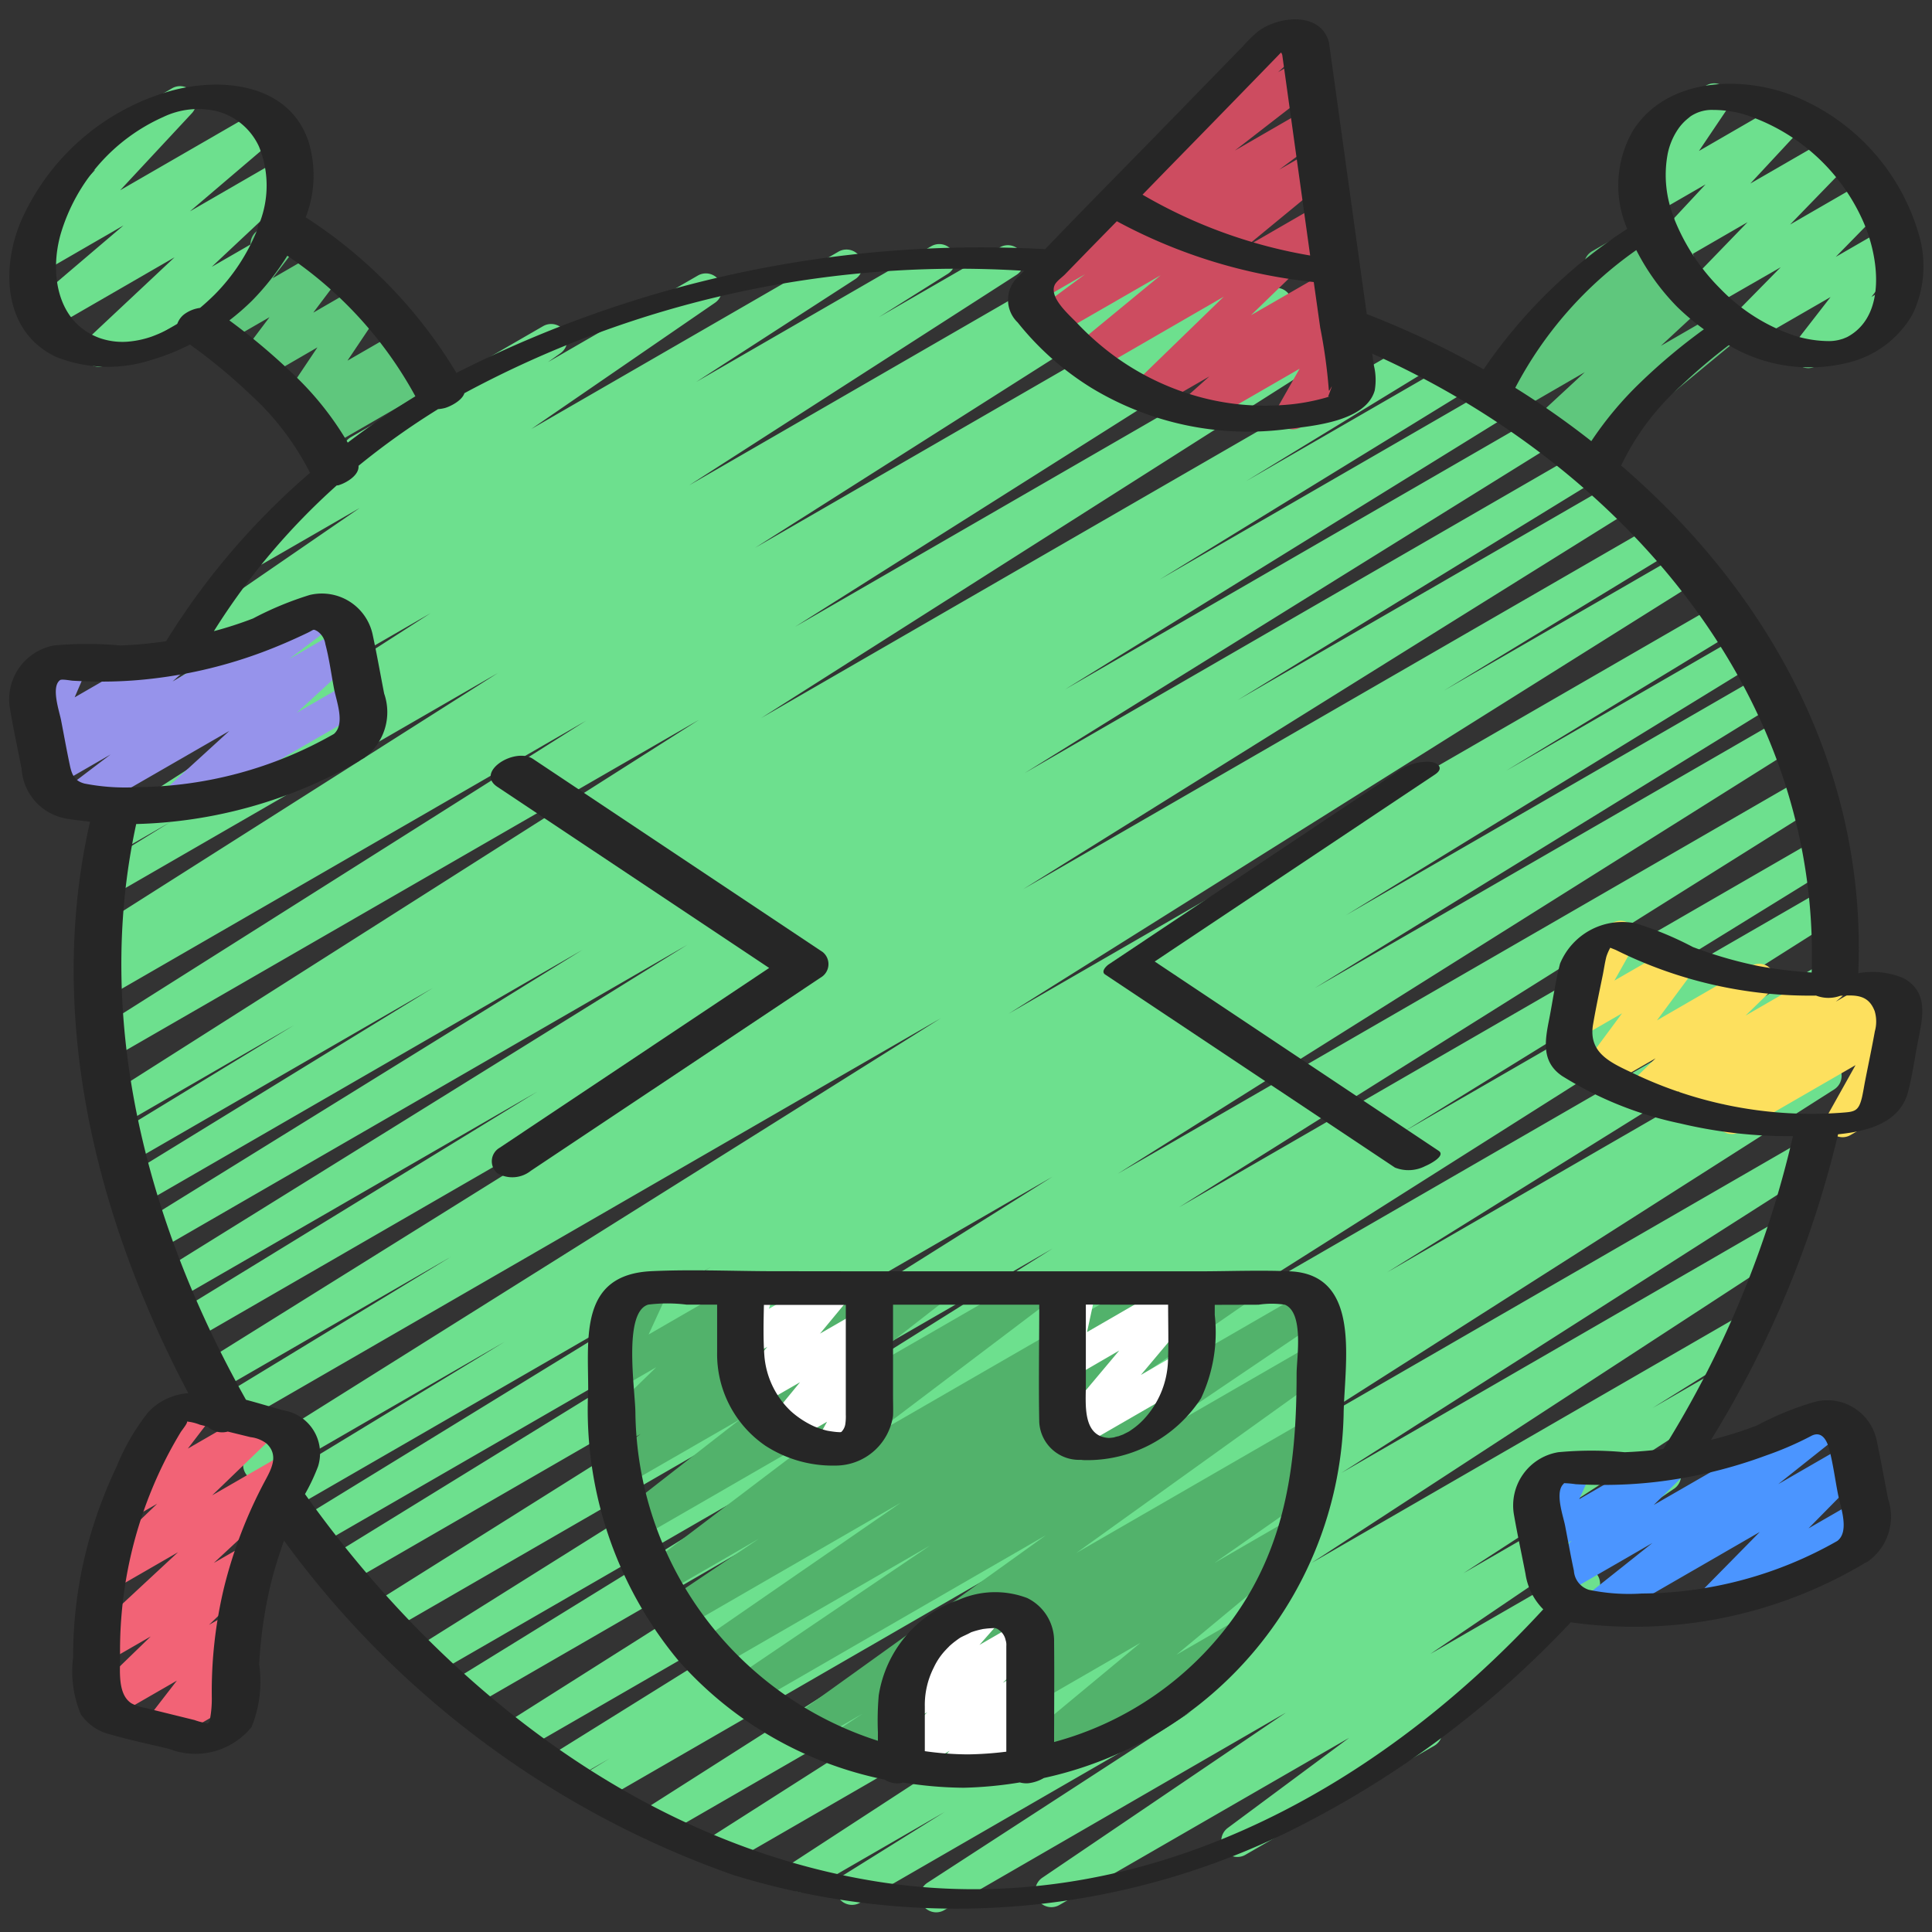
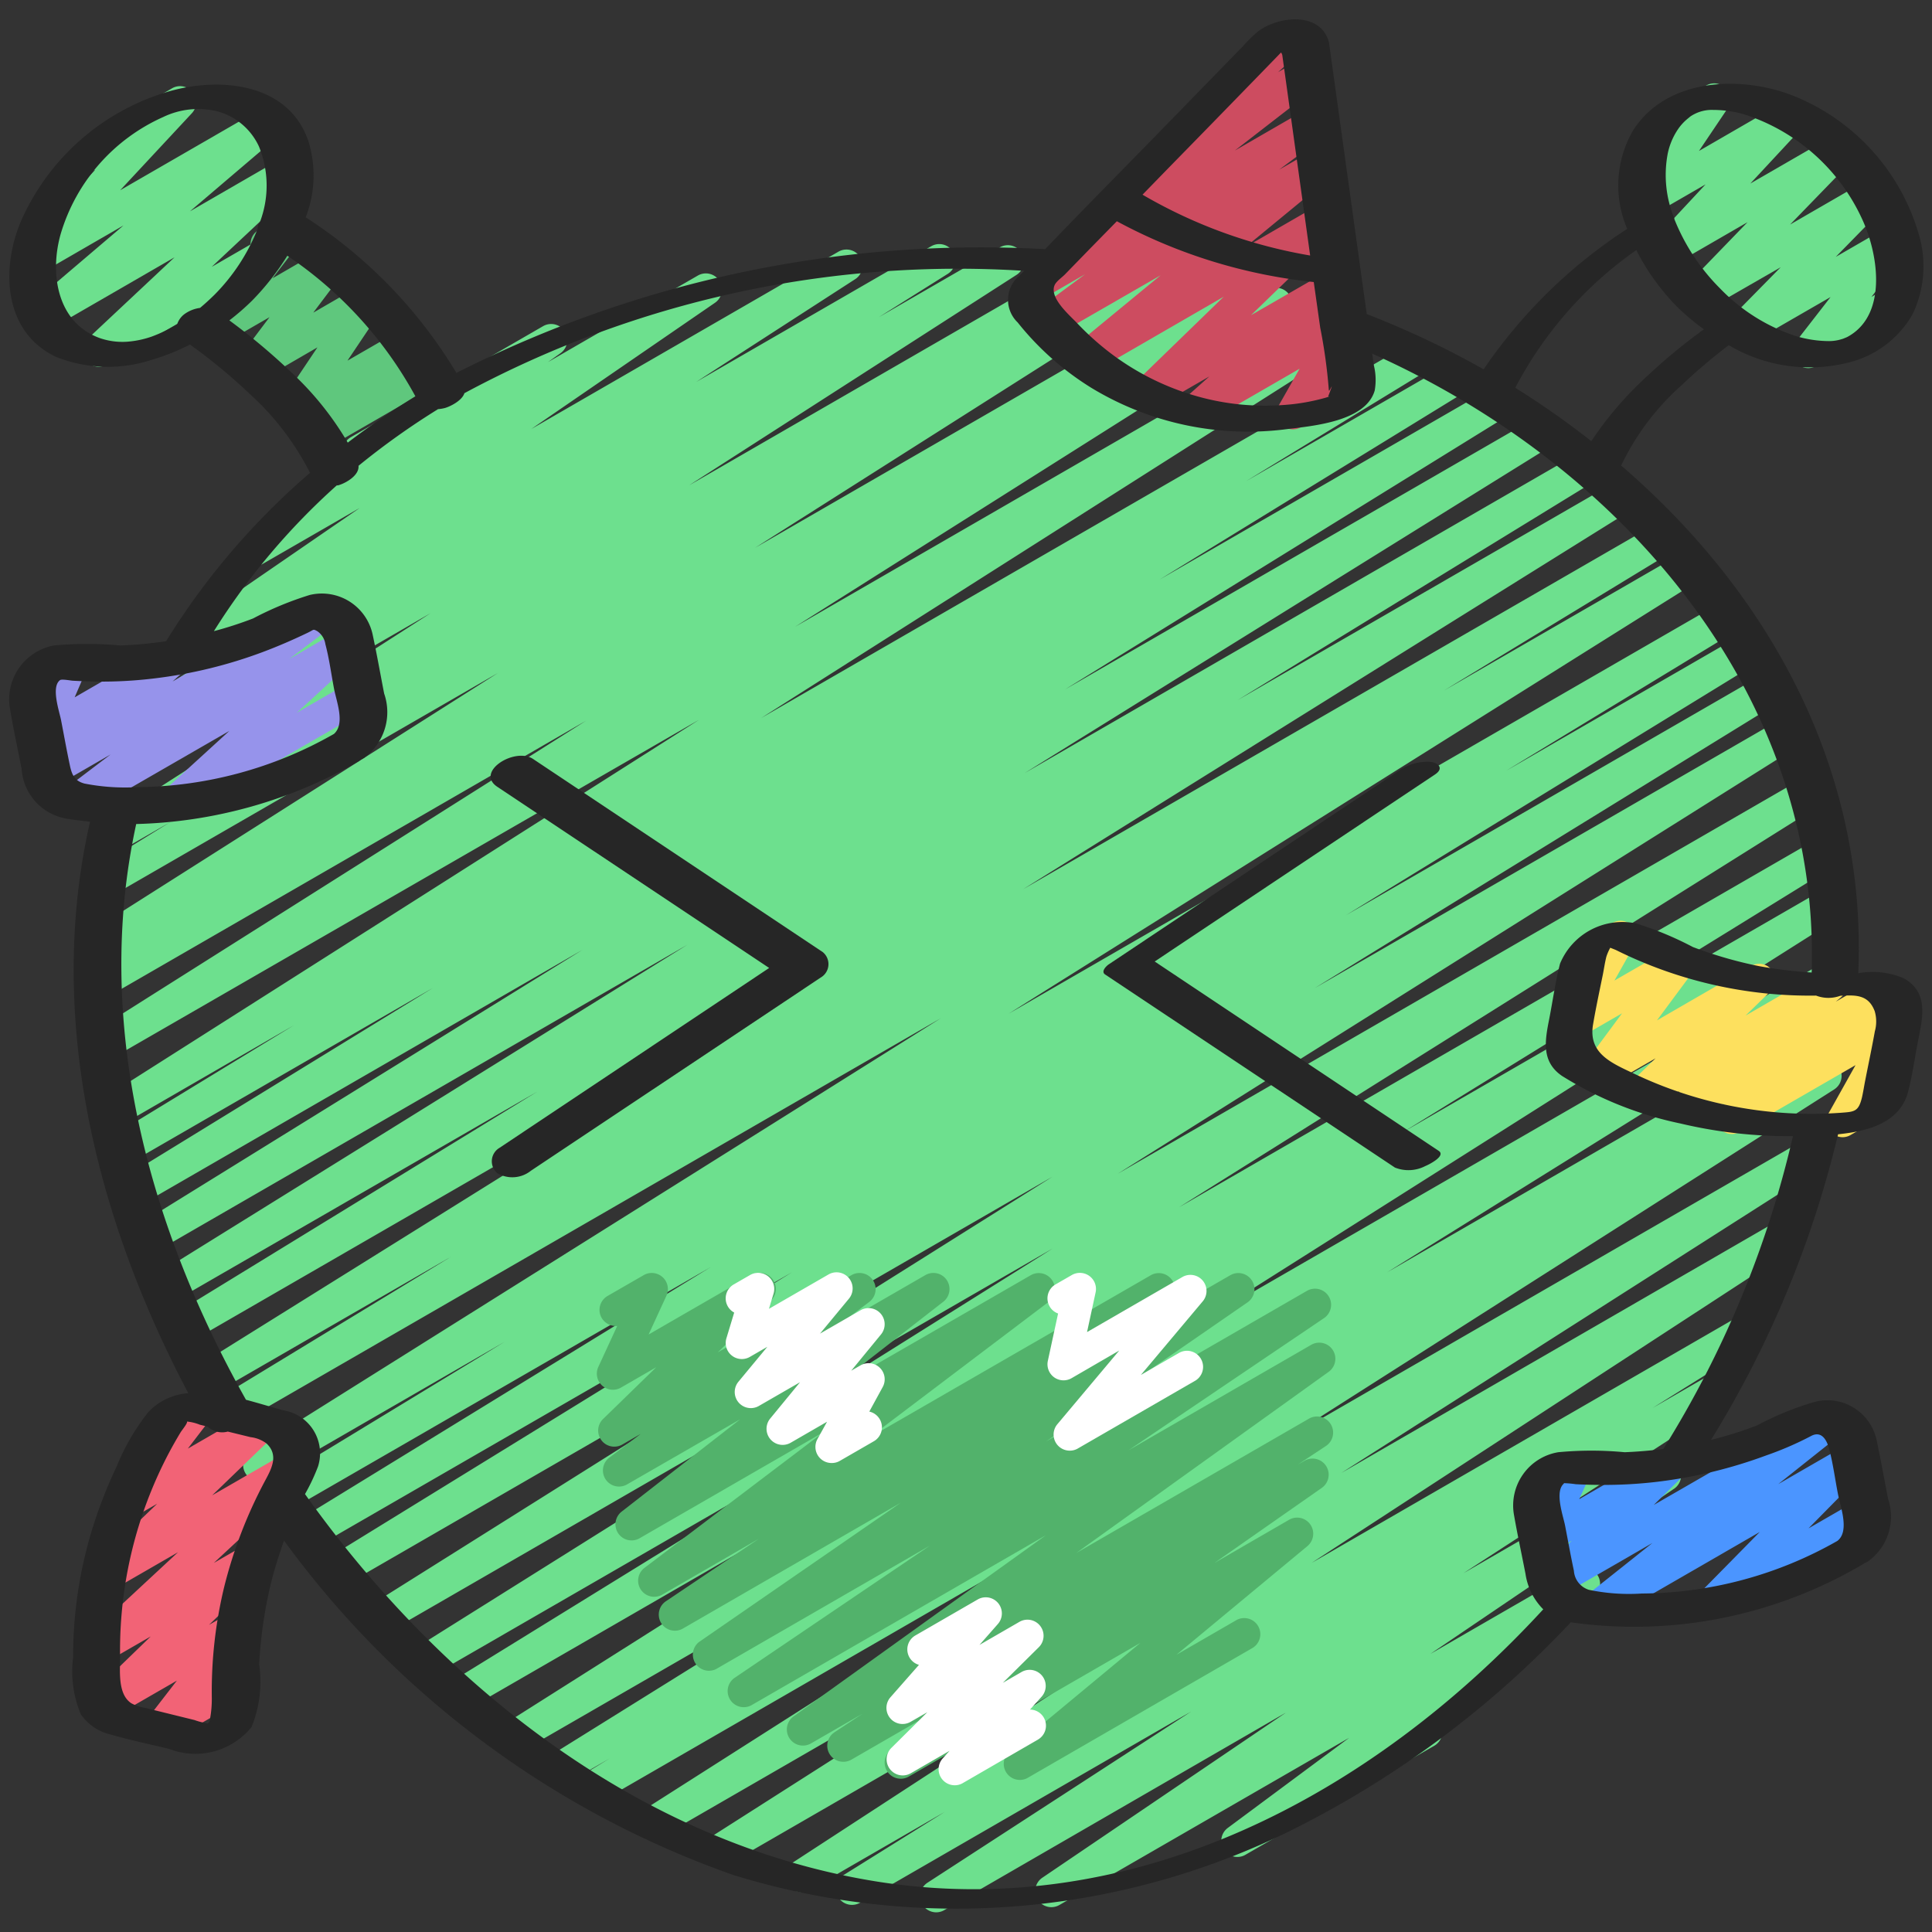
<svg xmlns="http://www.w3.org/2000/svg" id="Icons" viewBox="0 0 60 60" width="512" height="512">
  <rect x="0" y="0" width="60" height="60" fill="#333333" stroke="none" />
-   <path d="M48.917,14.549a.5.5,0,0,1-.318-.886l.226-.186-.6.346a.5.5,0,0,1-.59-.8l1.582-1.465L46.9,12.9a.5.5,0,0,1-.565-.822l.852-.69a.54.54,0,0,1-.425-.211.5.5,0,0,1,.083-.669l2.4-2.057a.5.5,0,0,1,.2-.649l1.743-1a.5.5,0,0,1,.575.813l-.171.147.263-.151a.5.5,0,0,1,.565.821l-.562.455.711-.41a.5.5,0,0,1,.59.8l-1.58,1.464,1.938-1.119a.5.5,0,0,1,.568.819l-3.2,2.641a.5.5,0,0,1-.236.555l-1.481.854A.5.5,0,0,1,48.917,14.549Z" fill="#5fc77d" />
  <path d="M9.809,14.041a.5.5,0,0,1-.352-.855l.152-.152-.186.108a.5.5,0,0,1-.665-.712l1.1-1.642L8.1,11.807a.5.5,0,0,1-.65-.734L8.37,9.85l-1.585.915a.5.5,0,0,1-.646-.738l1.7-2.217a.5.5,0,0,1,.191-.667L8.7,6.76a.5.5,0,0,1,.626.1.5.5,0,0,1,.021.635L8.464,8.642,10,7.754a.5.5,0,0,1,.649.733L9.729,9.709l1.5-.866a.5.5,0,0,1,.616.091.5.5,0,0,1,.05.621L10.791,11.2l1.664-.96a.5.5,0,0,1,.6.788l-.152.151.1-.06a.5.5,0,0,1,.5.865l-3.45,1.993A.491.491,0,0,1,9.809,14.041Z" fill="#5fc77d" />
  <path d="M29.075,59.389a.5.5,0,0,1-.272-.919l8.187-5.315L26.709,59.091a.5.5,0,0,1-.515-.857l3.145-1.963-4.2,2.426a.5.5,0,0,1-.523-.851l14.943-9.735-17,9.816a.5.5,0,0,1-.519-.855l14.785-9.43-16.284,9.4a.5.5,0,0,1-.518-.855l17.138-10.92L18.6,55.983a.5.5,0,0,1-.51-.859l.842-.513-1.32.762a.5.5,0,0,1-.514-.857l14.143-8.807L16.181,54.4a.5.5,0,0,1-.518-.855L35.771,40.818,14.545,53.073a.5.5,0,0,1-.513-.858l13.3-8.205L13.393,52.056a.5.5,0,0,1-.516-.857L32.689,38.775,12.061,50.685a.5.5,0,0,1-.516-.857L32.689,36.542,10.748,49.21a.5.5,0,0,1-.512-.858L24.6,39.509,9.847,48.024a.5.5,0,0,1-.512-.858l12.728-7.81L8.994,46.9a.5.5,0,0,1-.51-.859l7.184-4.368L8.309,45.924a.5.5,0,0,1-.516-.857L29.22,31.621,7.348,44.249a.5.5,0,0,1-.51-.859l7.172-4.363L6.755,43.216a.5.5,0,0,1-.515-.857l18.9-11.787L5.976,41.639a.5.5,0,0,1-.512-.86l11.215-6.873L5.46,40.383a.5.5,0,0,1-.514-.858l16.4-10.184-16.5,9.528a.5.5,0,0,1-.513-.857L18.087,29.5,4.4,37.406a.5.5,0,0,1-.511-.858l9.555-5.866L4.064,36.1a.5.5,0,0,1-.51-.86l5.574-3.4-5.36,3.1a.5.5,0,0,1-.519-.855l18.459-11.73L3.5,32.855A.5.5,0,0,1,2.979,32L18.2,22.383,3.327,30.969a.5.5,0,0,1-.511-.86l.819-.5-.293.169a.5.5,0,0,1-.518-.854L15.464,20.9,3.527,27.791a.5.5,0,0,1-.512-.858l2.27-1.4L3.7,26.446a.5.5,0,0,1-.52-.853l10.192-6.55L4.337,24.258a.5.5,0,0,1-.516-.857l2.14-1.342-1.046.6a.5.5,0,0,1-.521-.852l4.928-3.187L6,20.542a.5.5,0,0,1-.533-.845l5.705-3.922-3,1.73a.5.5,0,0,1-.539-.841l3.2-2.264a.477.477,0,0,1-.12-.14.5.5,0,0,1,.183-.683l5.971-3.448a.5.5,0,0,1,.539.841l-.388.275L21.68,8.553a.5.5,0,0,1,.533.844L16.5,13.323l9.527-5.5a.5.5,0,0,1,.522.853l-4.929,3.186,7.3-4.215a.5.5,0,0,1,.515.857L27.292,9.851l3.767-2.174a.5.5,0,0,1,.52.853L21.4,15.073,33.909,7.85a.5.5,0,0,1,.513.858l-2.3,1.418,3.451-1.992a.5.5,0,0,1,.518.854l-12.64,8.024L38.037,8.594a.5.5,0,0,1,.511.859l-.813.5L39.384,9a.5.5,0,0,1,.516.856l-15.209,9.61L41.584,9.711a.5.5,0,0,1,.519.854L23.638,22.3,43.77,10.677a.5.5,0,0,1,.51.859L38.7,14.942l6.332-3.655a.5.5,0,0,1,.512.859L36.011,18,46.333,12.04a.5.5,0,0,1,.513.857L33.073,21.413,47.7,12.967a.5.5,0,0,1,.514.857L31.82,24.01l17.314-10a.5.5,0,0,1,.679.176.5.5,0,0,1-.167.683L38.437,21.742l11.726-6.769a.5.5,0,0,1,.515.856L31.772,27.617,51.506,16.225a.5.5,0,0,1,.51.859l-7.172,4.362,7.393-4.268a.5.5,0,0,1,.516.856L31.321,31.483l22.1-12.757a.5.5,0,0,1,.51.859l-7.158,4.352,7.264-4.194a.5.5,0,0,1,.512.859L41.8,28.423,54.673,20.99a.5.5,0,0,1,.512.859L40.825,30.69l14.521-8.382a.5.5,0,0,1,.515.856L34.714,36.451,55.9,24.218a.5.5,0,0,1,.516.856l-19.8,12.419L56.393,26.075a.5.5,0,0,1,.512.859l-13.3,8.206,12.936-7.468a.5.5,0,0,1,.518.855L36.949,41.257,56.7,29.854a.5.5,0,0,1,.515.858l-14.135,8.8L56.559,31.73a.5.5,0,0,1,.509.86l-.861.524.242-.139a.5.5,0,0,1,.519.854L39.828,44.751l16.09-9.289a.5.5,0,0,1,.519.854L41.656,45.744l13.5-7.8a.5.5,0,0,1,.523.852L40.734,48.537,53.962,40.9a.5.5,0,0,1,.515.857l-3.156,1.97,1.784-1.03a.5.5,0,0,1,.523.852l-8.179,5.308,6.019-3.474a.5.5,0,0,1,.53.846l-7.577,5.135,4.524-2.611a.5.5,0,0,1,.548.834l-5.026,3.728a.5.5,0,0,1,.078.9l-5.87,3.389a.5.5,0,0,1-.548-.834l3.771-2.8-9,5.193a.5.5,0,0,1-.53-.847l7.572-5.132L29.325,59.321A.5.5,0,0,1,29.075,59.389Z" fill="#6de08e" />
  <path d="M3.062,11.389a.5.5,0,0,1-.341-.866l2.7-2.532L1.63,10.181a.5.5,0,0,1-.574-.814L3.836,7,1.348,8.439a.5.5,0,0,1-.617-.773L2.957,5.273A.5.5,0,0,1,2.475,4.4L5.342,2.743a.5.5,0,0,1,.616.774L3.732,5.908,8.1,3.386a.5.5,0,0,1,.574.813L5.9,6.562,8.683,4.955a.5.5,0,0,1,.591.8l-2.7,2.533,1.411-.814a.5.5,0,1,1,.5.865l-5.17,2.984A.49.49,0,0,1,3.062,11.389Z" fill="#6de08e" />
  <path d="M56.157,11.432a.5.5,0,0,1-.394-.807l1.087-1.4-2.5,1.442a.5.5,0,0,1-.608-.782L55.3,8.3,53,9.623a.5.5,0,0,1-.609-.78L54.271,6.9l-2.3,1.33a.5.5,0,0,1-.616-.773l1.613-1.731-1.577.91a.5.5,0,0,1-.665-.712l.9-1.338a.508.508,0,0,1-.592-.225.5.5,0,0,1,.183-.682l1.77-1.023a.5.5,0,0,1,.665.712l-.889,1.32,2.594-1.5a.5.5,0,0,1,.617.774L54.358,5.7l2.506-1.446a.5.5,0,0,1,.61.78L55.593,6.973l2.364-1.365a.5.5,0,0,1,.607.783L57.012,7.977l1.548-.894a.5.5,0,0,1,.644.739l-1.086,1.4.459-.265a.5.5,0,1,1,.5.865l-2.67,1.542A.49.49,0,0,1,56.157,11.432Z" fill="#6de08e" />
  <path d="M31.671,55.277a.5.5,0,0,1-.319-.884l4.064-3.372L28.229,55.17a.5.5,0,0,1-.537-.843L31.027,52l-4.594,2.652a.5.5,0,0,1-.526-.849l.88-.582-1.6.922a.5.5,0,0,1-.542-.839l7.836-5.626-9.138,5.276a.5.5,0,0,1-.531-.846L28.88,48l-6.646,3.837A.5.5,0,0,1,21.7,51l6.277-4.333-6.753,3.9a.5.5,0,0,1-.53-.848l2.871-1.93-3,1.735a.5.5,0,0,1-.552-.831l5.571-4.222-5.719,3.3a.5.5,0,0,1-.557-.828l3.679-2.866L19.473,46.1a.5.5,0,0,1-.551-.832l.975-.736-.568.327a.5.5,0,0,1-.6-.791l1.651-1.607-1.1.635a.5.5,0,0,1-.7-.642l.588-1.275a.519.519,0,0,1-.482-.248.5.5,0,0,1,.183-.684l1.128-.65a.5.5,0,0,1,.7.642l-.554,1.205,3.2-1.846a.5.5,0,0,1,.6.791L22.291,42l4.154-2.4a.5.5,0,0,1,.551.832l-.976.736L28.737,39.6a.5.5,0,0,1,.558.827l-3.679,2.865,6.4-3.692a.5.5,0,0,1,.551.831L26.992,44.65,35.745,39.6a.5.5,0,0,1,.529.847L33.4,42.377l4.818-2.78a.5.5,0,0,1,.534.843l-6.269,4.328,8.108-4.681a.5.5,0,0,1,.53.847L35.047,45.04l5.673-3.275a.5.5,0,0,1,.542.839l-7.835,5.624,7.237-4.178a.5.5,0,0,1,.525.849l-.887.587.212-.122a.5.5,0,0,1,.536.843l-3.338,2.334L40.03,47.2a.5.5,0,0,1,.57.818l-4.065,3.372,1.837-1.061a.5.5,0,1,1,.5.865L31.921,55.21A.491.491,0,0,1,31.671,55.277Z" fill="#52b26b" />
  <path d="M25.824,45.435a.5.5,0,0,1-.439-.74l.3-.542-1.129.652a.5.5,0,0,1-.637-.75l.927-1.129-1.28.738a.5.5,0,0,1-.635-.751l.9-1.087-.544.314a.5.5,0,0,1-.728-.577l.242-.8a.5.5,0,0,1-.014-.874l.507-.292a.5.5,0,0,1,.729.578l-.143.472,1.851-1.068a.5.5,0,0,1,.635.751l-.9,1.087,1.259-.726a.5.5,0,0,1,.636.75l-.926,1.128.29-.167a.5.5,0,0,1,.689.672l-.417.764a.5.5,0,0,1,.142.921l-1.061.612A.49.49,0,0,1,25.824,45.435Z" fill="#fff" />
  <path d="M33.221,45.051a.5.5,0,0,1-.383-.822l1.921-2.287L33.28,42.8a.5.5,0,0,1-.545-.028.5.5,0,0,1-.193-.511l.318-1.469a.491.491,0,0,1-.263-.22.5.5,0,0,1,.183-.683l.507-.292a.5.5,0,0,1,.545.03.5.5,0,0,1,.193.51l-.266,1.232,2.961-1.71a.5.5,0,0,1,.633.754L35.431,42.7l1.2-.693a.5.5,0,0,1,.5.865l-3.661,2.114A.49.49,0,0,1,33.221,45.051Z" fill="#fff" />
  <path d="M40.149,13.334a.5.5,0,0,1-.434-.747l.645-1.136-2.972,1.716a.5.5,0,0,1-.583-.806l.752-.67-1.7.98a.5.5,0,0,1-.6-.791l2.746-2.665L33.963,11.55a.5.5,0,0,1-.568-.819l2.65-2.182L32.83,10.4a.5.5,0,0,1-.549-.834L33.7,8.516l-1.27.733a.5.5,0,0,1-.556-.828l3.719-2.876a.5.5,0,0,1-.146-.835l2.993-2.683a.5.5,0,0,1,.222-.6L39.952.684a.5.5,0,0,1,.584.8l-.845.757.685-.394a.5.5,0,0,1,.556.828l-2.582,2,2.239-1.292a.5.5,0,0,1,.549.834L39.725,5.27l1.043-.6a.5.5,0,0,1,.568.818L38.688,7.667,41,6.333a.5.5,0,0,1,.6.791L38.851,9.789l2.43-1.4a.5.5,0,0,1,.583.8l-.753.671.344-.2a.5.5,0,0,1,.6.078.5.5,0,0,1,.082.6l-.646,1.136.2-.115a.5.5,0,1,1,.5.865L40.4,13.267A.489.489,0,0,1,40.149,13.334Z" fill="#cd4c60" />
  <path d="M29.649,55.443a.5.5,0,0,1-.371-.835l.212-.235-1.21.7a.5.5,0,0,1-.6-.788L28.8,53.174l-.522.3a.5.5,0,0,1-.625-.763l.886-1.007a.5.5,0,0,1-.112-.913l1.938-1.119a.5.5,0,0,1,.625.763l-.571.649,1.245-.719a.5.5,0,0,1,.6.788l-1.121,1.109.583-.337a.5.5,0,0,1,.622.767l-.36.4a.5.5,0,0,1,.247.932L29.9,55.376A.489.489,0,0,1,29.649,55.443Z" fill="#fff" />
  <path d="M4.982,54.171A.506.506,0,0,1,4.605,54a.5.5,0,0,1-.018-.635l.906-1.172-2,1.153a.5.5,0,0,1-.6-.792l1.788-1.733-1.362.785a.5.5,0,0,1-.591-.8l2.8-2.6L3.546,49.35a.5.5,0,0,1-.6-.793L4.881,46.7l-.717.413a.5.5,0,0,1-.647-.736L4.71,44.814a.474.474,0,0,1-.142-.156.5.5,0,0,1,.183-.682L5.915,43.3a.5.5,0,0,1,.647.736l-.728.951,2.09-1.206a.5.5,0,0,1,.6.793L6.59,46.438l2.255-1.3a.5.5,0,0,1,.591.8l-2.795,2.6,1.042-.6a.5.5,0,0,1,.6.792L6.491,50.462l.7-.4a.5.5,0,0,1,.646.738l-.906,1.172.124-.072a.5.5,0,0,1,.5.866L5.232,54.1A.5.5,0,0,1,4.982,54.171Z" fill="#f26376" />
  <path d="M5.509,25.352a.5.5,0,0,1-.338-.87L7.122,22.7,2.646,25.28a.5.5,0,0,1-.553-.831L3.435,23.43l-1.7.981a.5.5,0,0,1-.585-.8l.392-.351-.029.016a.5.5,0,0,1-.709-.63l.39-.907a.5.5,0,0,1-.338-.924l1.125-.65a.5.5,0,0,1,.708.631l-.371.861,2.847-1.643a.5.5,0,0,1,.585.8l-.391.351,4.411-2.546a.5.5,0,0,1,.552.831L8.978,20.47l1.6-.926a.5.5,0,0,1,.588.8L9.217,22.134l1.682-.971a.5.5,0,1,1,.5.865l-5.64,3.256A.49.49,0,0,1,5.509,25.352Z" fill="#9693eb" />
  <path d="M57.226,35.317a.5.5,0,0,1-.437-.744l.836-1.494-3.591,2.073a.5.5,0,0,1-.567-.819l.086-.07-.97.559a.5.5,0,0,1-.571-.815l.157-.133-.922.532a.5.5,0,0,1-.6-.791l.768-.748-1.545.892a.5.5,0,0,1-.651-.731l1.155-1.558-1.316.759a.5.5,0,0,1-.686-.677l.76-1.352a.5.5,0,0,1-.128-.918l1.072-.619a.5.5,0,0,1,.686.678l-.624,1.111L51.962,29.4a.5.5,0,0,1,.651.731l-1.155,1.558L54.379,30a.5.5,0,0,1,.6.791l-.769.749L56.6,30.16a.5.5,0,0,1,.571.816l-.157.131,1.3-.752a.5.5,0,0,1,.568.82l-.117.095a.5.5,0,0,1,.615.711l-.912,1.631a.5.5,0,0,1,.224.932l-1.222.706A.491.491,0,0,1,57.226,35.317Z" fill="#fde05e" />
  <path d="M49.657,50.379a.5.5,0,0,1-.311-.892l1.971-1.568-2.833,1.635a.5.5,0,0,1-.6-.788l.93-.919L48.2,48.2a.5.5,0,0,1-.706-.639l.373-.824a.516.516,0,0,1-.492-.247.5.5,0,0,1,.183-.682l1.125-.65a.5.5,0,0,1,.706.639l-.344.761,2.648-1.53a.5.5,0,0,1,.6.788l-.934.922L56.633,43.7a.5.5,0,0,1,.561.825l-1.969,1.566,2.121-1.224a.5.5,0,0,1,.606.783l-1.787,1.815,1.519-.876a.5.5,0,0,1,.5.865l-4.713,2.721a.5.5,0,0,1-.607-.783l1.787-1.815-4.744,2.739A.5.5,0,0,1,49.657,50.379Z" fill="#4b95ff" />
  <path d="M.671,23.878A1.679,1.679,0,0,0,2.045,25.42c.248.045.5.068.751.1-1.381,6.061.19,12.33,3.052,17.747a1.887,1.887,0,0,0-1.234.578,6.859,6.859,0,0,0-.984,1.68,14.684,14.684,0,0,0-.724,1.83,13.462,13.462,0,0,0-.635,4.116A3.447,3.447,0,0,0,2.51,53.24a1.556,1.556,0,0,0,.931.629c.6.172,1.211.3,1.814.445a2.243,2.243,0,0,0,2.556-.678,3.738,3.738,0,0,0,.238-1.946,13.949,13.949,0,0,1,.371-2.546c.112-.441.25-.874.4-1.3A29.292,29.292,0,0,0,22.759,58.225a23.459,23.459,0,0,0,17.928-1.683,30.569,30.569,0,0,0,8.095-6.16,13.975,13.975,0,0,0,9.054-1.793c.02-.011.041-.029.061-.042A1.018,1.018,0,0,0,58,48.5a1.713,1.713,0,0,0,.636-1.953c-.12-.613-.228-1.229-.36-1.84a1.566,1.566,0,0,0-1.866-1.184,8.98,8.98,0,0,0-1.833.741,11.826,11.826,0,0,1-1.439.452,32.242,32.242,0,0,0,3.945-9.49c.928-.094,1.92-.354,2.174-1.319.136-.515.207-1.057.31-1.58.141-.718.341-1.513-.449-1.947a2.462,2.462,0,0,0-1.408-.156c.275-6.35-2.79-11.835-7.364-15.766a7.9,7.9,0,0,1,1.86-2.479,17.782,17.782,0,0,1,1.482-1.259,4.93,4.93,0,0,0,3.716.54,3.16,3.16,0,0,0,1.993-1.5,3.464,3.464,0,0,0,.213-2.415A6.619,6.619,0,0,0,55.7,2.977c-1.629-.645-3.938-.561-4.981,1.07a3.4,3.4,0,0,0-.184,3.06,15.766,15.766,0,0,0-4.46,4.363,27.5,27.5,0,0,0-3.63-1.716l-.21-1.509q-.481-3.462-.962-6.924C41.023.344,39.686.494,39.054.988a4.346,4.346,0,0,0-.438.431L36.335,3.762C35.044,5.088,33.74,6.4,32.458,7.738a35.965,35.965,0,0,0-18.284,3.843,14.8,14.8,0,0,0-4.68-4.832A3.584,3.584,0,0,0,9.57,4.362c-.621-1.781-2.72-1.978-4.3-1.53A7.227,7.227,0,0,0,.642,6.889c-.615,1.477-.528,3.427,1.1,4.195a4.368,4.368,0,0,0,2.985.086A6.852,6.852,0,0,0,5.9,10.7a17.607,17.607,0,0,1,1.862,1.539,8.468,8.468,0,0,1,1.866,2.446,22.414,22.414,0,0,0-4.469,5.228,12.769,12.769,0,0,1-1.42.133,11.117,11.117,0,0,0-2.064,0,1.7,1.7,0,0,0-1.36,1.99C.419,22.654.551,23.265.671,23.878ZM6.578,52.732a3.421,3.421,0,0,1-.065.7.155.155,0,0,1-.058.091,2.213,2.213,0,0,1-.417-.106L4.5,53.038a1.291,1.291,0,0,1-.429-.146c-.429-.291-.337-1.029-.342-1.475a13.147,13.147,0,0,1,1.516-6.294q.174-.327.365-.643c.045-.074.287-.363.167-.335a1.429,1.429,0,0,1,.427.1l.248.061a.656.656,0,0,0,.622.153l.707.173a1.01,1.01,0,0,1,.5.2c.378.36.154.778-.049,1.154a14.326,14.326,0,0,0-1.269,3.295A13.8,13.8,0,0,0,6.578,52.732ZM54.85,45.2a10.128,10.128,0,0,0,1.388-.6c.291-.162.476.049.569.4.12.456.182.934.273,1.4.076.391.367,1.156-.018,1.454a12.4,12.4,0,0,1-6.073,1.634,6.118,6.118,0,0,1-1.645-.115.665.665,0,0,1-.465-.591c-.1-.467-.184-.939-.275-1.408-.059-.3-.325-1.031-.046-1.291a.139.139,0,0,0,.015-.022,3.06,3.06,0,0,1,.36.032c.26.015.521.021.782.022a13.916,13.916,0,0,0,1.779-.1A14.785,14.785,0,0,0,54.85,45.2Zm3.367-13.81a1.139,1.139,0,0,1,.008.639c-.092.511-.2,1.02-.3,1.529-.034.174-.061.352-.1.524-.109.451-.237.445-.683.478a12.792,12.792,0,0,1-6.386-1.212c-.717-.339-1.436-.632-1.282-1.534.089-.521.2-1.038.306-1.557.035-.181.062-.367.107-.546a1.582,1.582,0,0,1,.121-.278c.08.032.161.063.185.075A13.508,13.508,0,0,0,56.4,30.919a1.07,1.07,0,0,0,.751.006C57.617,30.9,58.02,30.881,58.217,31.394Zm-6.428-26.6a2.1,2.1,0,0,1,.339-.8,1.54,1.54,0,0,1,.252-.277c.021-.019.123-.1.1-.084a.88.88,0,0,1,.128-.079,1.176,1.176,0,0,1,.6-.136,3.432,3.432,0,0,1,.986.146A6.073,6.073,0,0,1,57.873,6.9c.466,1.066.71,2.82-.417,3.515-.03.018-.061.037-.093.053l-.035.015-.083.034a.406.406,0,0,1-.041.013,1.319,1.319,0,0,1-.4.063,3.6,3.6,0,0,1-1.041-.159,5.75,5.75,0,0,1-2.339-1.47A6.4,6.4,0,0,1,52,6.808s0-.008,0-.012L52,6.79A3.549,3.549,0,0,1,51.789,4.791Zm-.973,2.976a7.15,7.15,0,0,0,1.267,1.761,7.4,7.4,0,0,0,.833.7,18.132,18.132,0,0,0-1.963,1.643A10.875,10.875,0,0,0,49.42,13.7a26.45,26.45,0,0,0-2.362-1.656A12.034,12.034,0,0,1,50.816,7.767ZM39.007,2.43l.777-.8a.249.249,0,0,1,.038.077q.343,2.463.685,4.928l.181,1.3a15.445,15.445,0,0,1-5.206-1.889l.794-.816Q37.643,3.834,39.007,2.43ZM34.685,6.871A16.432,16.432,0,0,0,40.8,8.759l.2,1.414a16.4,16.4,0,0,1,.266,1.916c0,.013,0,.025.006.038.006.068.206-.424-.026.191a.448.448,0,0,0,.118-.025l-.213.063a6.349,6.349,0,0,1-1.4.228,7.731,7.731,0,0,1-2.717-.319,8.089,8.089,0,0,1-2.574-1.319,8.629,8.629,0,0,1-1.005-.906c-.241-.256-.882-.793-.7-1.191.053-.116.232-.238.319-.328l.784-.806ZM4.7,10.457a2.994,2.994,0,0,1-.748.155A2.145,2.145,0,0,1,3.1,10.5c-1.339-.482-1.561-2.019-1.215-3.235a5.77,5.77,0,0,1,3.182-3.63,2.51,2.51,0,0,1,1.694-.175A2,2,0,0,1,8.04,4.545,3.2,3.2,0,0,1,8.071,6.9.329.329,0,0,0,8,7.11,6.1,6.1,0,0,1,6.669,9.146q-.219.217-.456.416a1.066,1.066,0,0,0-.494.2.635.635,0,0,0-.216.306A4.384,4.384,0,0,1,4.7,10.457ZM9.086,11.6A19.584,19.584,0,0,0,7.123,9.95a7.585,7.585,0,0,0,.7-.608,8.035,8.035,0,0,0,1.1-1.4A12.421,12.421,0,0,1,12.9,12.307,25.265,25.265,0,0,0,10.8,13.746,9.577,9.577,0,0,0,9.086,11.6Zm1.367,3.477c.023-.005.048,0,.07-.011.217-.065.637-.3.611-.6a23.255,23.255,0,0,1,2.471-1.76,1.235,1.235,0,0,0,.205-.033c.165-.044.541-.23.612-.462a32.333,32.333,0,0,1,17.384-3.8c-.047.05-.1.1-.143.148a.971.971,0,0,0-.059,1.454A8.909,8.909,0,0,0,33.9,12.049a9.38,9.38,0,0,0,6.066,1.278c.807-.1,2.451-.236,2.727-1.2a1.885,1.885,0,0,0-.025-.773l-.052-.371c7.629,3.406,13.92,10.468,13.647,19.219a14.036,14.036,0,0,1-1.646-.2,13.143,13.143,0,0,1-2.04-.59,10.581,10.581,0,0,0-1.752-.731,2.094,2.094,0,0,0-2.376,1.244c-.145.559-.224,1.144-.335,1.711-.13.663-.261,1.326.393,1.776a11.251,11.251,0,0,0,3.675,1.478,14.519,14.519,0,0,0,3.5.393A31.838,31.838,0,0,1,51.655,45c-.4.05-.8.084-1.2.1a10.946,10.946,0,0,0-2.064,0,1.677,1.677,0,0,0-1.374,1.94c.107.615.24,1.226.359,1.839a1.966,1.966,0,0,0,.551,1.1c-5.324,5.786-12.74,9.754-20.782,8.44C19.845,57.224,13.668,52.3,9.472,46.4a6.09,6.09,0,0,0,.405-.859A1.351,1.351,0,0,0,8.805,43.8c-.353-.095-.753-.219-1.166-.329C4.6,38.072,2.891,31.731,4.23,25.591a14.562,14.562,0,0,0,6.918-1.954.583.583,0,0,0,.053-.043,1.06,1.06,0,0,0,.106-.056,1.761,1.761,0,0,0,.623-2c-.119-.613-.228-1.229-.359-1.84a1.613,1.613,0,0,0-1.954-1.22,10.225,10.225,0,0,0-1.758.729,11.726,11.726,0,0,1-1.216.394A21.105,21.105,0,0,1,10.453,15.079ZM1.866,21.121c.052-.038.341.016.377.018.261.015.523.024.784.028a13.391,13.391,0,0,0,1.779-.1,14.479,14.479,0,0,0,3.345-.814c.476-.178.94-.379,1.4-.6.21-.1.162-.126.3-.053a.589.589,0,0,1,.254.405c.121.455.182.934.272,1.4.077.393.346,1.077-.006,1.388a12.518,12.518,0,0,1-6.1,1.652,6.6,6.6,0,0,1-1.644-.11c-.3-.078-.391-.26-.453-.548-.1-.467-.184-.939-.275-1.408C1.851,22.113,1.572,21.333,1.866,21.121Z" fill="#262626" />
-   <path d="M23.86,39.478c-1.21-.006-2.434-.058-3.641,0-2.223.113-1.952,2.058-1.952,3.7a12.19,12.19,0,0,0,2.8,8.39,11.635,11.635,0,0,0,6.409,3.7.718.718,0,0,0,.466.112c.032,0,.07-.016.1-.023a12.2,12.2,0,0,0,1.885.163,12.263,12.263,0,0,0,1.744-.165.768.768,0,0,0,.266.025,1.251,1.251,0,0,0,.483-.163,11.821,11.821,0,0,0,9.307-11.274c.02-1.582.594-4.362-1.666-4.461-.943-.041-1.9,0-2.843,0H27.1c-.012,0-.024,0-.035,0Zm2.407,4.451a1.639,1.639,0,0,1-.015.3.438.438,0,0,1-.125.243l-.036.006c-.035,0-.11-.006-.115-.006-.091-.009-.18-.022-.27-.038l-.03-.006c-.043-.011-.086-.023-.128-.036-.085-.025-.168-.055-.25-.088a2.833,2.833,0,0,1-.732-.474,2.664,2.664,0,0,1-.829-1.744c-.037-.516-.024-1.04-.013-1.561h2.543Zm3.188,7.219c.046-.042.092-.083.141-.123s.1-.077.149-.113c.024-.018.05-.034.075-.052h0c.11-.06.23-.106.337-.168l0,0,.077-.026c.071-.022.144-.042.217-.059l.079-.017c.058-.007.116-.015.174-.019s.133-.01.2-.009.022,0-.007,0h-.017a.121.121,0,0,1,.03,0,.6.6,0,0,1,.074.03h0l.017.013c.025.018.05.036.074.056-.009-.008-.045-.05,0,0a.507.507,0,0,1,.155.273.463.463,0,0,1,.022.185c0,.635,0,1.27,0,1.906V54.4a10.771,10.771,0,0,1-1.2.084,9.891,9.891,0,0,1-1.331-.1c0-.46,0-.92,0-1.38A2.568,2.568,0,0,1,29,51.785a2.045,2.045,0,0,1,.385-.56C29.406,51.2,29.54,51.07,29.455,51.148Zm9.63-10.629a2.709,2.709,0,0,1,.819,0c.6.254.363,1.659.363,2.146,0,2.69-.3,5.213-1.893,7.487A10.08,10.08,0,0,1,32.736,54.1c0-1.035.011-2.071,0-3.1a1.484,1.484,0,0,0-.838-1.373,2.807,2.807,0,0,0-2.12.056A3.747,3.747,0,0,0,27.29,52.65a8.864,8.864,0,0,0-.026,1.141v.271a10.838,10.838,0,0,1-7.531-10.2c-.009-.716-.388-3.114.4-3.346a4.794,4.794,0,0,1,1.185,0h.953c0,.494,0,.988,0,1.483a3.446,3.446,0,0,0,1.5,2.9,3.836,3.836,0,0,0,2.163.616,1.806,1.806,0,0,0,1.8-1.545c.009-.2,0-.41,0-.614V40.519h4.541c0,1.215-.023,2.432,0,3.647a1.237,1.237,0,0,0,1.265,1.171c.012,0,.025,0,.037,0a.948.948,0,0,0,.122.009,4.215,4.215,0,0,0,3.6-1.921,4.824,4.824,0,0,0,.426-2.591v-.311Zm-4.208,0h1.4c0,.593.018,1.188-.005,1.78a2.8,2.8,0,0,1-.771,1.8,2.251,2.251,0,0,1-.318.274l-.105.073-.034.02c-.017.009-.145.072-.163.083-.046.017-.117.043-.134.051-.08.018-.217.049-.083.026a1.277,1.277,0,0,1-.233.031c-.821-.052-.709-1.059-.709-1.642v-2.5Z" fill="#262626" />
  <path d="M42.2,35.513l1.121.747a1.138,1.138,0,0,0,.943-.047c.092-.036.657-.312.415-.473L36.8,30.487l-.94-.627L43.444,24.8l1.12-.747c.261-.174.143-.333-.1-.389a1.531,1.531,0,0,0-1.024.275L35.556,29.2l-1.12.747c-.077.051-.255.224-.115.317Z" fill="#262626" />
  <path d="M23.325,29.686l.562.375L16.633,34.9l-1.12.747a.485.485,0,0,0-.067.789.923.923,0,0,0,1.041-.077l7.88-5.253,1.12-.747a.482.482,0,0,0,.067-.789l-7.879-5.253-1.121-.747c-.564-.376-1.811.4-1.108.866Z" fill="#262626" />
</svg>